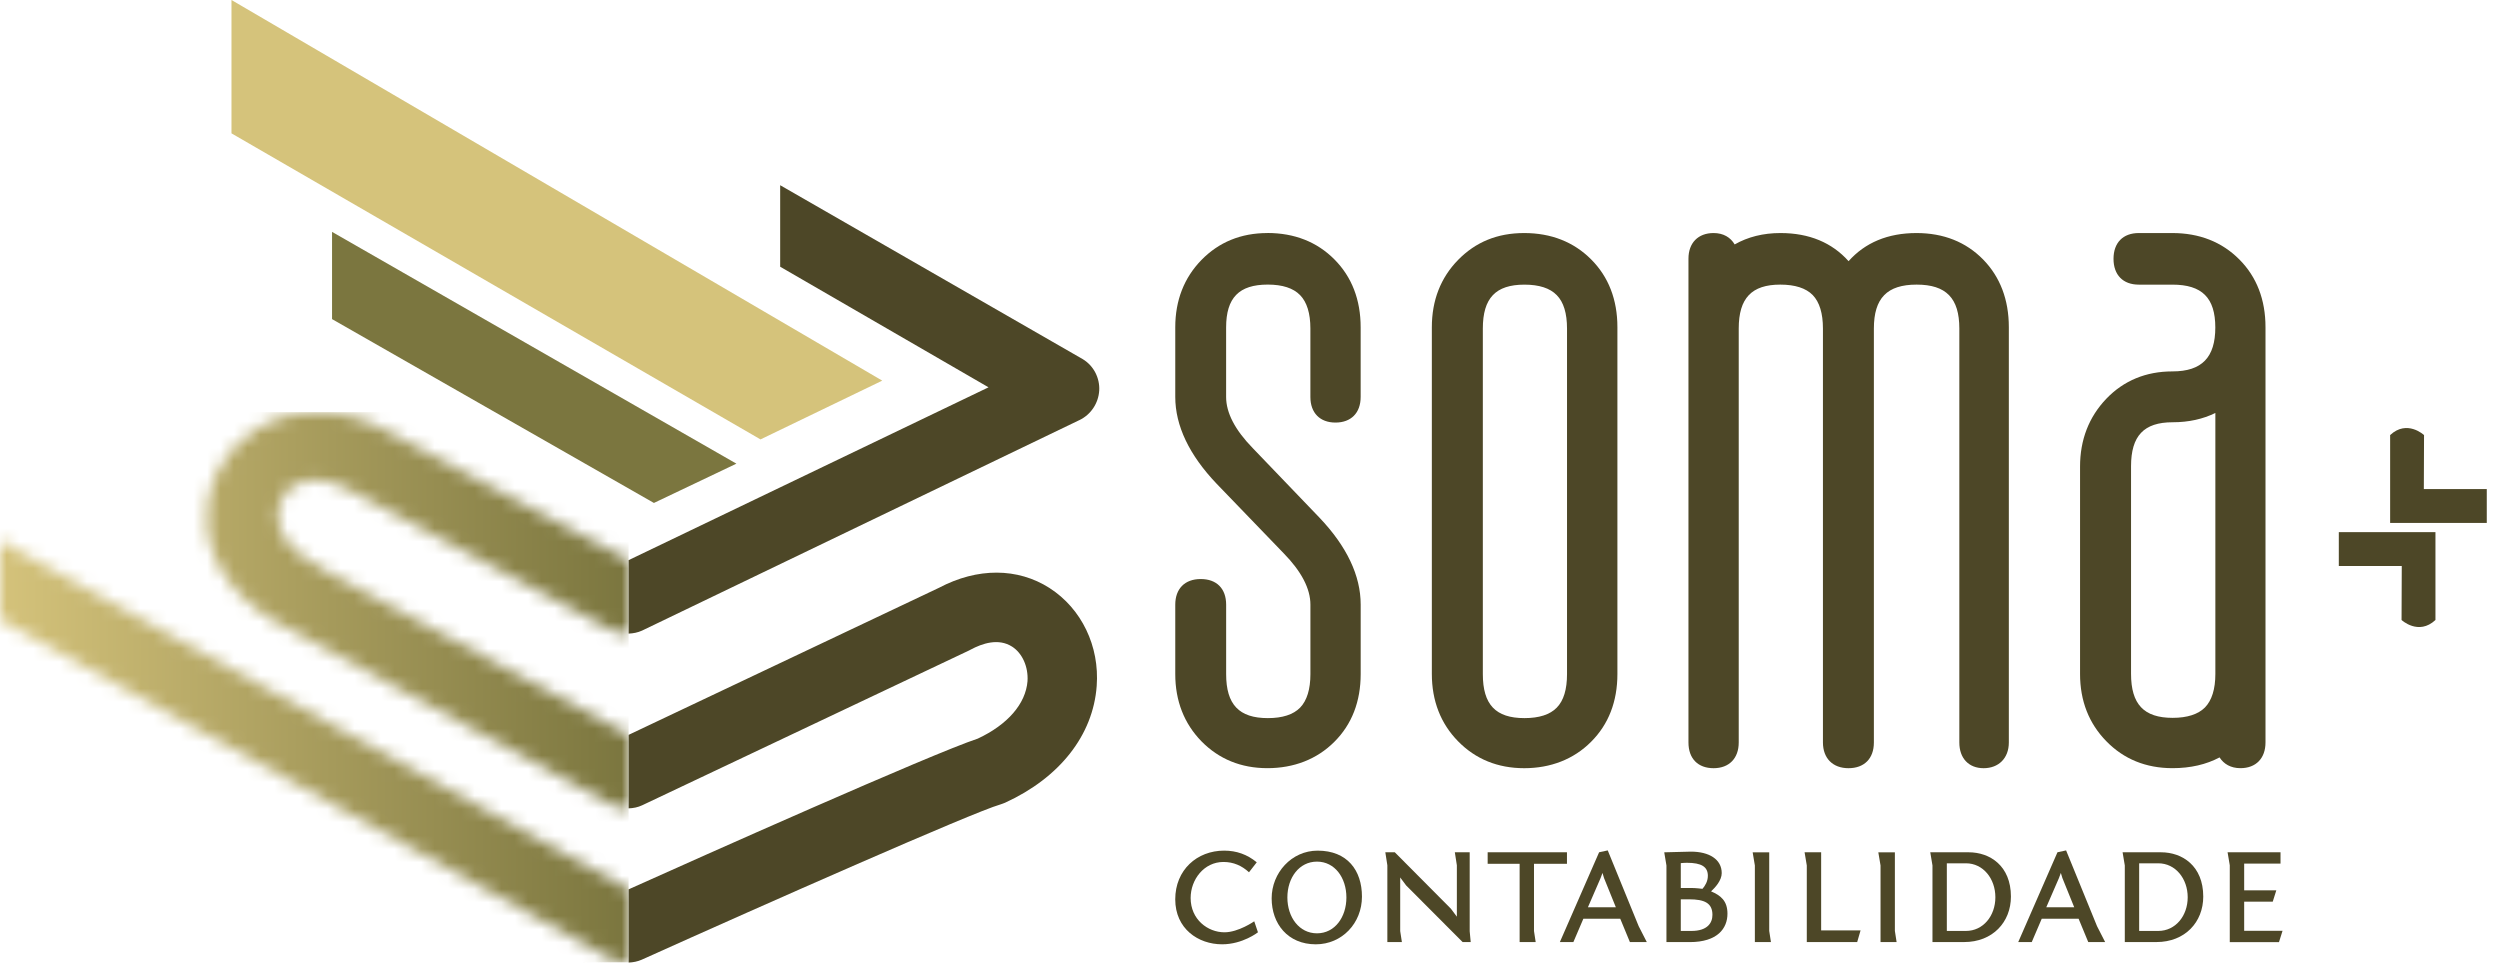
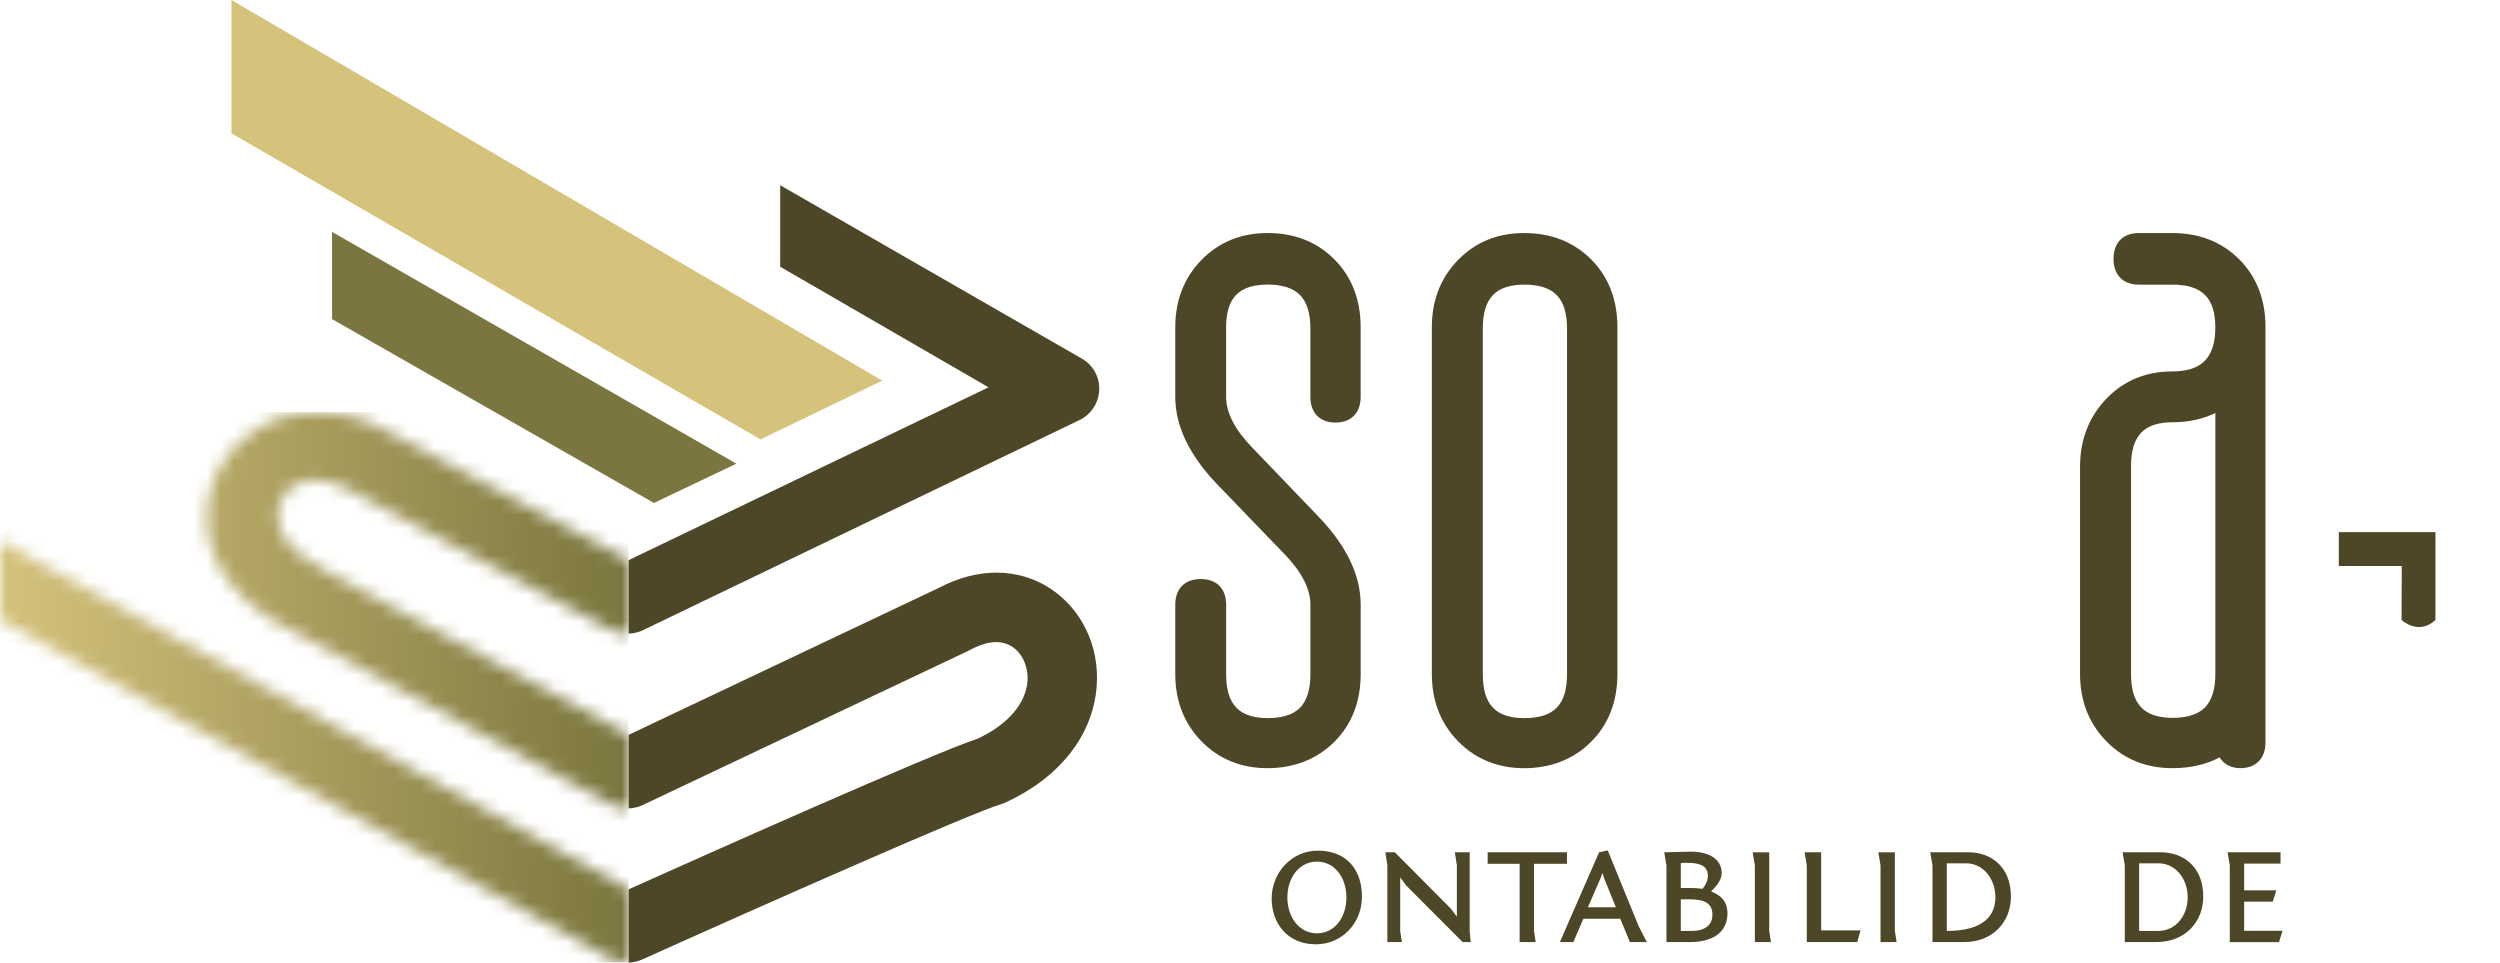
<svg xmlns="http://www.w3.org/2000/svg" width="187" height="72" viewBox="0 0 187 72" fill="none">
  <path d="M94.803 17.432C92.832 17.432 91.174 18.109 89.867 19.447C88.573 20.776 87.91 22.466 87.91 24.479V29.685C87.91 31.846 88.954 34.033 91.006 36.186L96.028 41.395C97.348 42.746 98.019 44.036 98.019 45.226V50.428C98.019 51.56 97.757 52.406 97.249 52.931C96.74 53.453 95.923 53.715 94.834 53.715C92.681 53.715 91.716 52.698 91.716 50.426V45.23C91.716 44.028 91.008 43.312 89.814 43.312C88.62 43.312 87.91 44.041 87.91 45.228V50.425C87.91 52.428 88.573 54.12 89.867 55.448C91.174 56.78 92.832 57.459 94.803 57.459C96.773 57.459 98.51 56.794 99.812 55.485C101.116 54.186 101.779 52.476 101.779 50.417V45.224C101.779 43.057 100.742 40.871 98.694 38.718C98.694 38.717 93.704 33.518 93.704 33.518C92.381 32.163 91.714 30.879 91.714 29.693V24.496C91.714 22.271 92.679 21.287 94.832 21.287C95.923 21.287 96.738 21.55 97.247 22.075C97.757 22.596 98.017 23.44 98.017 24.572V29.697C98.017 30.879 98.729 31.608 99.892 31.608C101.055 31.608 101.777 30.891 101.777 29.693V24.484C101.777 22.423 101.114 20.709 99.812 19.402C98.513 18.094 96.821 17.428 94.801 17.428" fill="#4D4727" />
  <path d="M167.495 19.4C166.195 18.095 164.511 17.432 162.487 17.432H159.984C158.799 17.432 158.091 18.156 158.091 19.361C158.091 20.567 158.801 21.291 159.984 21.291H162.498C164.711 21.291 165.705 22.275 165.705 24.498C165.705 26.721 164.711 27.781 162.498 27.781C160.518 27.781 158.85 28.471 157.545 29.834C156.251 31.192 155.588 32.894 155.588 34.897V50.418C155.588 52.427 156.253 54.119 157.554 55.444C158.854 56.78 160.52 57.459 162.5 57.459C163.858 57.459 165.03 57.182 166.024 56.654C166.341 57.151 166.866 57.459 167.586 57.459C168.747 57.459 169.459 56.718 169.459 55.539V24.474C169.459 22.413 168.799 20.703 167.496 19.4M165.709 50.413C165.709 51.544 165.445 52.387 164.935 52.914C164.426 53.427 163.613 53.695 162.514 53.695C160.361 53.695 159.402 52.68 159.402 50.401V34.873C159.402 32.602 160.361 31.585 162.514 31.585C163.725 31.585 164.785 31.343 165.709 30.89V50.411V50.413Z" fill="#4D4727" />
-   <path d="M143.357 17.432C141.208 17.432 139.508 18.15 138.273 19.536C137.038 18.15 135.329 17.432 133.182 17.432C131.881 17.432 130.743 17.72 129.753 18.284C129.448 17.763 128.919 17.432 128.176 17.432C127.021 17.432 126.297 18.167 126.297 19.348V55.539C126.297 56.745 127.009 57.461 128.176 57.461C129.343 57.461 130.057 56.72 130.057 55.539V24.572C130.057 22.302 131.025 21.289 133.164 21.289C134.269 21.289 135.082 21.551 135.592 22.07C136.101 22.598 136.356 23.442 136.356 24.572V55.539C136.356 56.718 137.091 57.461 138.266 57.461C139.44 57.461 140.166 56.747 140.166 55.539V24.572C140.166 22.302 141.154 21.289 143.363 21.289C145.572 21.289 146.558 22.302 146.558 24.572V55.539C146.558 56.718 147.259 57.461 148.375 57.461C149.491 57.461 150.261 56.72 150.261 55.539V24.476C150.261 22.415 149.61 20.711 148.334 19.406C147.05 18.101 145.382 17.432 143.349 17.432" fill="#4D4727" />
  <path d="M119.014 19.4C117.711 18.095 116.021 17.432 114.008 17.432C111.995 17.432 110.371 18.109 109.062 19.445C107.763 20.775 107.102 22.465 107.102 24.476V50.414C107.102 52.42 107.761 54.121 109.062 55.446C110.369 56.782 112.034 57.461 114.008 57.461C115.982 57.461 117.711 56.795 119.014 55.485C120.319 54.184 120.982 52.478 120.982 50.414V24.474C120.982 22.413 120.319 20.703 119.014 19.4ZM117.213 50.428C117.213 51.564 116.962 52.408 116.445 52.933C115.941 53.452 115.126 53.715 114.029 53.715C111.869 53.715 110.916 52.7 110.916 50.426V24.576C110.916 22.302 111.869 21.291 114.029 21.291C115.126 21.291 115.939 21.553 116.445 22.076C116.962 22.598 117.213 23.442 117.213 24.576V50.428Z" fill="#4D4727" />
  <path d="M55.083 34.682L24.837 17.344V23.869L48.913 37.621L55.083 34.682Z" fill="#7B763F" />
  <path d="M65.992 28.472L17.315 0V9.975L56.886 32.868L65.992 28.472Z" fill="#D5C37B" />
  <mask id="mask0_36_812" style="mask-type:luminance" maskUnits="userSpaceOnUse" x="0" y="30" width="48" height="42">
    <path d="M0 46.335L45.7 71.713C46.12 71.921 46.565 72.013 47.02 71.993V66.519L0 40.444V46.335ZM19.073 32.161C16.673 33.698 15.29 36.366 15.461 39.116C15.668 42.428 18.017 45.367 21.912 47.205C22.846 47.691 36.604 55.192 45.672 60.159C46.094 60.385 46.555 60.48 47.02 60.459V54.966C26.747 43.889 24.378 42.595 23.733 42.356C23.869 42.405 23.997 42.444 24.13 42.506C21.996 41.495 20.868 40.149 20.796 38.787C20.738 37.914 21.121 36.866 21.951 36.345C23.138 35.575 24.697 35.853 26.352 36.763C26.36 36.763 45.696 47.102 45.696 47.102C46.1 47.315 46.561 47.413 47.016 47.393V41.897L28.817 32.177C27.158 31.28 25.411 30.831 23.731 30.831C22.05 30.831 20.462 31.274 19.067 32.163" fill="white" />
  </mask>
  <g mask="url(#mask0_36_812)">
    <path d="M47.022 30.83H0V72.014H47.022V30.83Z" fill="url(#paint0_linear_36_812)" />
  </g>
  <path d="M80.728 31.431C81.595 31.019 82.163 30.167 82.222 29.212C82.274 28.267 81.802 27.349 80.981 26.859L58.357 13.854V19.951L73.942 28.971L47.022 41.898V47.394C47.364 47.382 47.705 47.314 48.026 47.169L80.728 31.429V31.431ZM78.511 43.987C76.117 42.456 73.114 42.448 70.241 43.965L47.022 54.967V60.465C47.368 60.454 47.712 60.388 48.037 60.234L72.484 48.656C72.517 48.639 72.567 48.614 72.606 48.592C73.468 48.129 74.681 47.715 75.703 48.367C76.475 48.862 76.926 49.88 76.858 50.953C76.725 52.633 75.384 54.199 73.137 55.249C69.689 56.383 52.135 64.223 47.022 66.522V72C47.355 71.986 47.683 71.924 47.991 71.79C57.293 67.599 72.791 60.755 74.804 60.181C74.925 60.148 75.053 60.09 75.181 60.043C79.269 58.172 81.764 54.989 82.033 51.313C82.255 48.333 80.901 45.527 78.509 43.987" fill="#4D4727" />
-   <path d="M178.782 39.117H186.011V36.581H181.303L181.318 32.544C181.318 32.544 180.05 31.357 178.782 32.544V39.117Z" fill="#4D4727" />
  <path d="M182.172 39.802H174.943V42.338H179.652L179.636 46.375C179.636 46.375 180.904 47.562 182.172 46.375V39.802Z" fill="#4D4727" />
-   <path d="M93.424 65.247C92.893 64.753 92.261 64.475 91.514 64.475C90.059 64.475 89.06 65.79 89.06 67.169C89.06 68.775 90.337 69.736 91.59 69.736C92.64 69.736 93.817 68.913 93.817 68.913L94.095 69.736C94.095 69.736 92.957 70.634 91.413 70.634C89.629 70.634 87.908 69.471 87.908 67.27C87.908 65.068 89.54 63.627 91.564 63.627C92.5 63.627 93.297 63.919 94.005 64.5L93.424 65.247Z" fill="#4D4727" />
  <path d="M101.874 67.069C101.874 69.054 100.382 70.635 98.422 70.635C96.322 70.635 95.12 69.091 95.12 67.195C95.12 65.299 96.6 63.628 98.56 63.628C100.773 63.628 101.874 65.097 101.874 67.069ZM98.51 69.813C99.838 69.813 100.711 68.611 100.711 67.131C100.711 65.651 99.838 64.449 98.51 64.449C97.181 64.449 96.296 65.651 96.296 67.131C96.296 68.611 97.181 69.813 98.51 69.813Z" fill="#4D4727" />
  <path d="M109.933 69.657L110.009 70.466H109.403L105.178 66.229L104.735 65.634V69.644L104.861 70.466H103.774V64.723L103.622 63.749H104.33L108.529 67.973L108.973 68.568V64.723L108.821 63.749H109.933V69.656V69.657Z" fill="#4D4727" />
  <path d="M111.277 63.751H117.209V64.61H114.743V69.643L114.869 70.466H113.668V64.61H111.277V63.751Z" fill="#4D4727" />
  <path d="M119.613 63.75L120.259 63.61L122.573 69.278L123.18 70.466H121.916L121.194 68.721H118.436L117.689 70.466H116.678L119.613 63.75ZM118.779 67.862H120.865L119.98 65.674L119.866 65.295L119.726 65.674L118.777 67.862H118.779Z" fill="#4D4727" />
  <path d="M126.482 63.702C127.836 63.702 128.785 64.272 128.785 65.309C128.785 65.853 128.304 66.384 127.987 66.674C128.709 66.978 129.214 67.382 129.214 68.343C129.214 69.444 128.468 70.469 126.394 70.469H124.65V64.739L124.485 63.753C126.369 63.702 126.482 63.702 126.482 63.702ZM125.723 66.421H126.521C126.863 66.421 127.344 66.485 127.344 66.485C127.534 66.27 127.748 65.929 127.748 65.511C127.748 64.84 127.279 64.537 126.179 64.537C126.039 64.537 125.889 64.548 125.723 64.562V66.421ZM125.723 69.634H126.521C127.723 69.634 128.09 69.027 128.09 68.432C128.09 67.547 127.495 67.269 126.344 67.269H125.723V69.634Z" fill="#4D4727" />
  <path d="M132.34 69.645L132.466 70.468H131.264V64.738L131.099 63.752H132.338V69.647L132.34 69.645Z" fill="#4D4727" />
  <path d="M135.148 64.737L134.983 63.751H136.222V69.595H139.17L138.917 70.468H135.148V64.739V64.737Z" fill="#4D4727" />
  <path d="M141.739 69.645L141.866 70.468H140.664V64.738L140.498 63.752H141.737V69.647L141.739 69.645Z" fill="#4D4727" />
-   <path d="M147.255 63.751C148.847 63.751 150.417 64.762 150.417 67.064C150.417 68.974 149.052 70.466 146.914 70.466H144.549V64.737L144.384 63.751H147.255ZM145.623 64.573V69.634H147.052C148.342 69.634 149.254 68.507 149.254 67.117C149.254 65.726 148.344 64.575 147.052 64.575H145.623V64.573Z" fill="#4D4727" />
-   <path d="M153.898 63.75L154.544 63.61L156.858 69.278L157.465 70.466H156.201L155.479 68.721H152.722L151.975 70.466H150.964L153.898 63.75ZM153.064 67.862H155.151L154.266 65.674L154.151 65.295L154.011 65.674L153.062 67.862H153.064Z" fill="#4D4727" />
+   <path d="M147.255 63.751C148.847 63.751 150.417 64.762 150.417 67.064C150.417 68.974 149.052 70.466 146.914 70.466H144.549V64.737L144.384 63.751H147.255ZM145.623 64.573V69.634C148.342 69.634 149.254 68.507 149.254 67.117C149.254 65.726 148.344 64.575 147.052 64.575H145.623V64.573Z" fill="#4D4727" />
  <path d="M161.641 63.751C163.233 63.751 164.803 64.762 164.803 67.064C164.803 68.974 163.438 70.466 161.3 70.466H158.935V64.737L158.77 63.751H161.641ZM160.009 64.573V69.634H161.438C162.728 69.634 163.64 68.507 163.64 67.117C163.64 65.726 162.73 64.575 161.438 64.575H160.009V64.573Z" fill="#4D4727" />
  <path d="M166.789 64.737L166.623 63.751H170.583V64.598H167.864V66.598H170.268L170.001 67.446H167.864V69.622H170.735L170.468 70.47H166.787V64.74L166.789 64.737Z" fill="#4D4727" />
  <defs>
    <linearGradient id="paint0_linear_36_812" x1="-0.157" y1="51.512" x2="46.829" y2="51.512" gradientUnits="userSpaceOnUse">
      <stop stop-color="#D5C37B" />
      <stop offset="1" stop-color="#7B763F" />
    </linearGradient>
  </defs>
</svg>